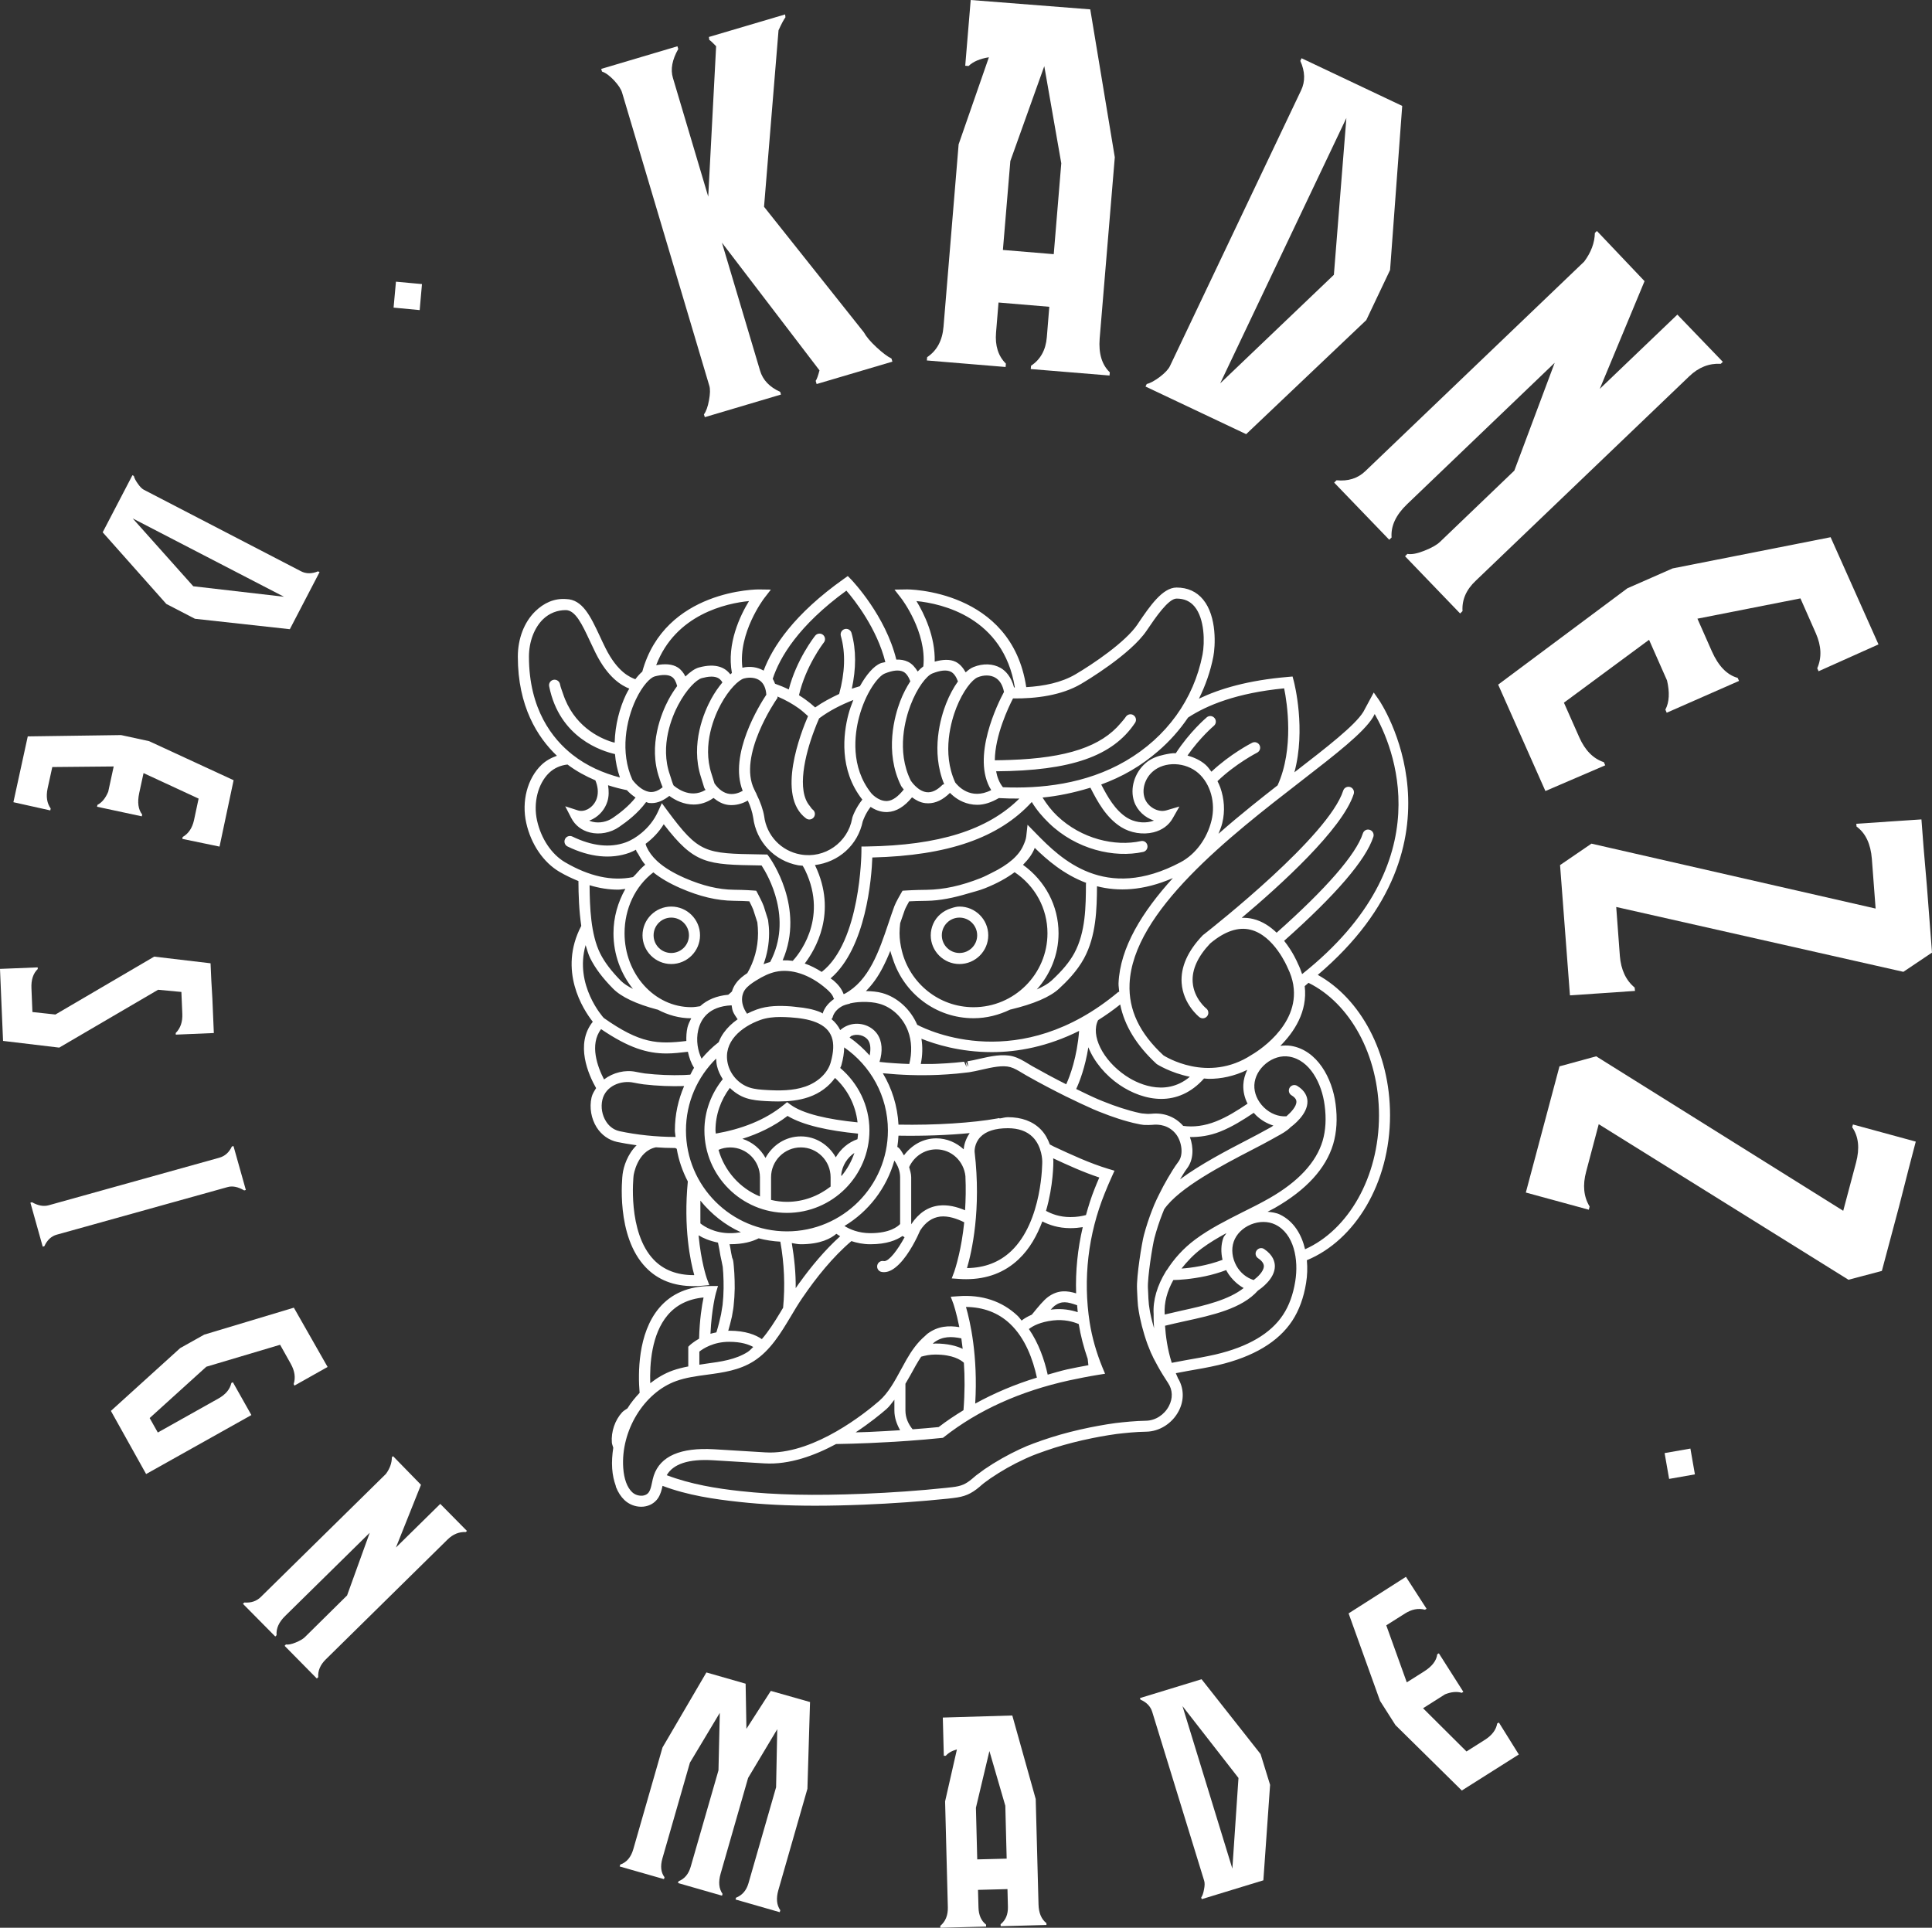
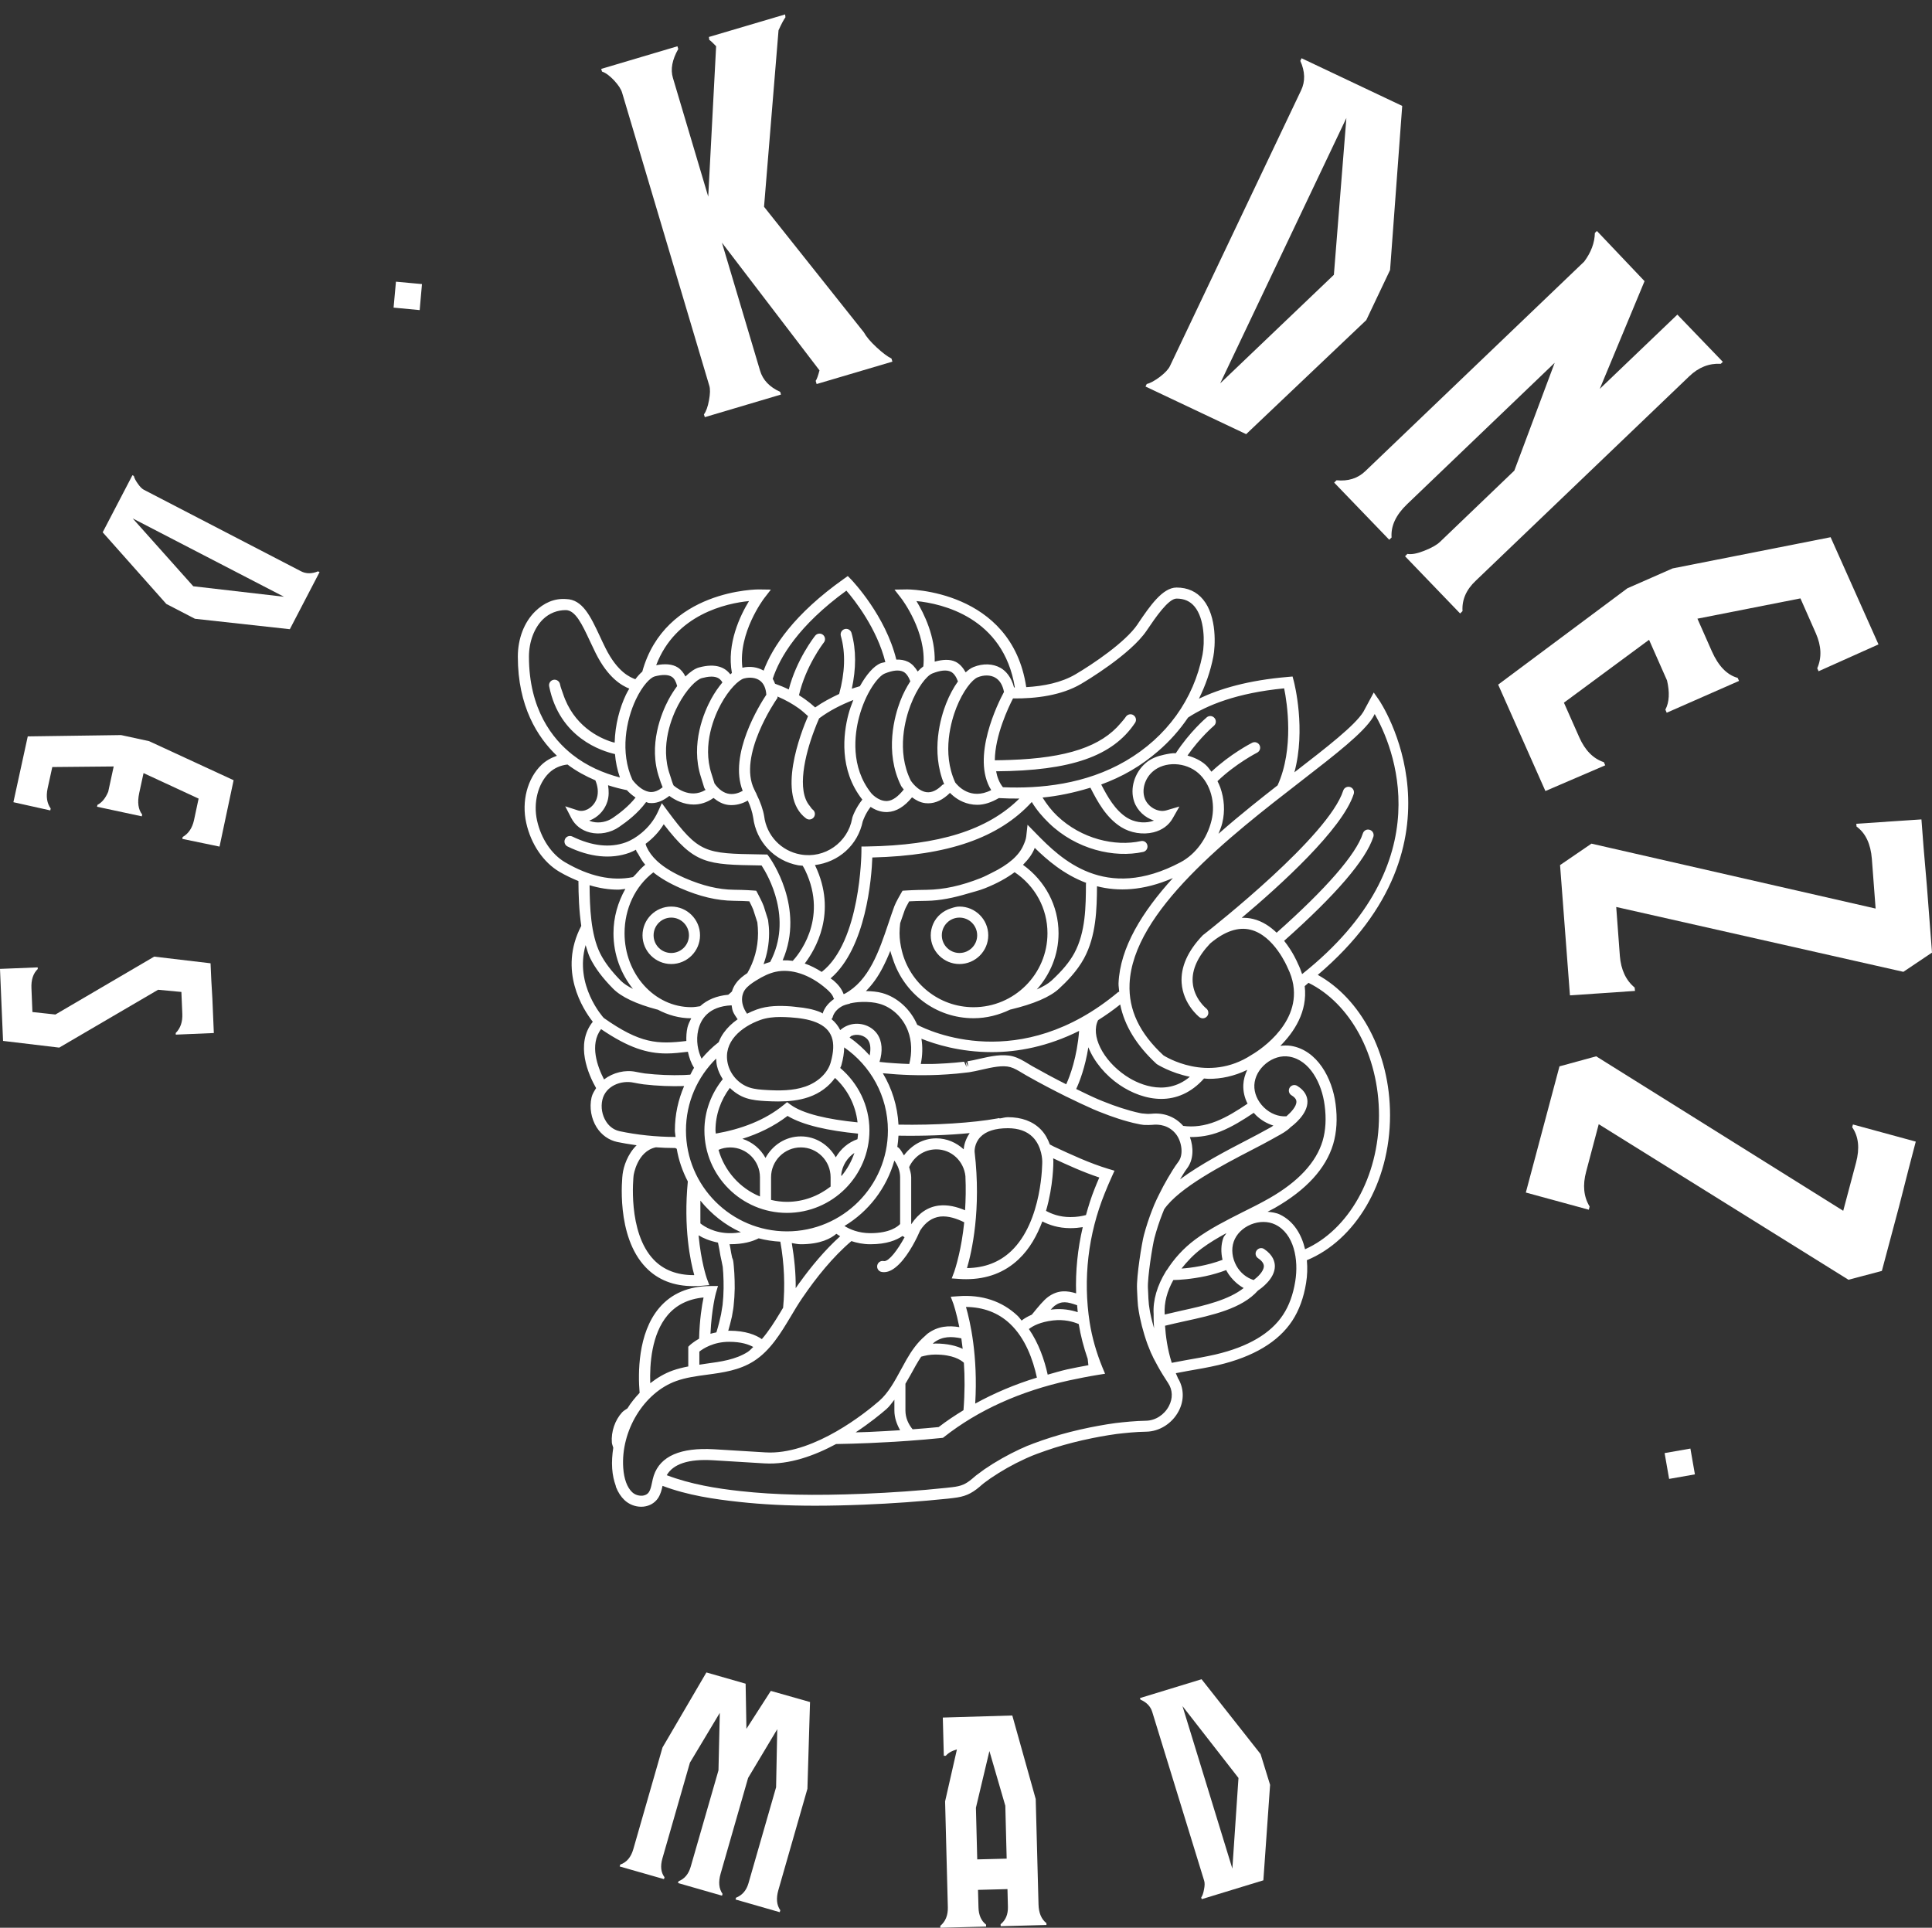
<svg xmlns="http://www.w3.org/2000/svg" version="1.1" id="Layer_1" x="0px" y="0px" width="60px" height="59.872px" viewBox="0 0 60 59.872" enable-background="new 0 0 60 59.872" xml:space="preserve">
  <rect x="0" y="0" width="60" height="59.872" fill="#333333" stroke="none" />
  <path fill="#FFFFFF" d="M31.964,45.066L31.964,45.066L31.964,45.066z" />
  <path fill="#FFFFFF" d="M19.07,2.496c0.135,0.146,0.22,0.275,0.252,0.389l2.705,9.092c0.033,0.101,0.029,0.255-0.009,0.457  c-0.036,0.201-0.09,0.346-0.157,0.437l0.028,0.085l2.365-0.702l-0.024-0.083c-0.331-0.15-0.54-0.368-0.626-0.66L22.42,7.536  l3.03,3.967c-0.043,0.166-0.083,0.275-0.118,0.326l0.029,0.099l2.353-0.696l-0.028-0.097c-0.12-0.057-0.275-0.173-0.466-0.35  c-0.191-0.177-0.319-0.33-0.392-0.464l-3.1-3.899l0.45-5.481c0.092-0.202,0.164-0.337,0.215-0.404l-0.01-0.089l-2.367,0.7  l0.011,0.089c0.051,0.037,0.122,0.101,0.213,0.199l-0.245,4.671l-1.097-3.688c-0.08-0.265-0.023-0.565,0.166-0.897l-0.026-0.085  L18.671,2.14l0.025,0.083C18.811,2.261,18.935,2.354,19.07,2.496" />
-   <path fill="#FFFFFF" d="M31.239,11.294c-0.238-0.236-0.34-0.556-0.306-0.965l0.077-0.933l1.577,0.132l-0.077,0.947  c-0.033,0.398-0.199,0.692-0.49,0.884l-0.009,0.103l2.446,0.201l0.009-0.099c-0.248-0.239-0.351-0.587-0.315-1.049l0.47-5.631  l-0.762-4.593L30.146,0l-0.17,2.042L30.08,2.05c0.14-0.135,0.348-0.226,0.631-0.271l-0.94,2.704l-0.469,5.662  c-0.035,0.431-0.206,0.747-0.508,0.947l-0.01,0.103l2.446,0.203L31.239,11.294z M31.377,5.002l1.054-2.947l0.528,3.016l-0.234,2.823  l-1.579-0.131L31.377,5.002z" />
  <path fill="#FFFFFF" d="M42.431,9.942l0.739-1.556l0.377-5.097l-3.125-1.48l-0.04,0.081c0.15,0.332,0.157,0.636,0.027,0.911  l-4.075,8.568c-0.046,0.097-0.15,0.211-0.313,0.336c-0.162,0.121-0.299,0.196-0.408,0.221l-0.038,0.079l3.126,1.479L42.431,9.942z   M41.813,3.665l-0.388,4.87l-3.531,3.372L41.813,3.665z" />
  <path fill="#FFFFFF" d="M41.507,14.916l-0.073,0.073l1.71,1.775l0.073-0.071c-0.027-0.354,0.132-0.698,0.481-1.033l4.584-4.392  l-1.253,3.348l-2.31,2.215c-0.101,0.095-0.261,0.186-0.483,0.273c-0.222,0.089-0.398,0.123-0.528,0.099l-0.073,0.073l1.71,1.777  l0.075-0.073c-0.022-0.346,0.111-0.664,0.414-0.947l6.629-6.348c0.289-0.277,0.615-0.406,0.978-0.386l0.063-0.061l-1.412-1.467  l-2.41,2.307l1.391-3.346l-1.479-1.558L49.53,7.235c-0.006,0.305-0.118,0.603-0.332,0.89l-6.797,6.508  C42.166,14.859,41.865,14.952,41.507,14.916" />
  <path fill="#FFFFFF" d="M50.54,18.271l-4.013,2.992l1.467,3.305l1.858-0.799l-0.043-0.097c-0.332-0.11-0.585-0.369-0.764-0.774  l-0.476-1.074l2.644-1.953l0.558,1.263c0.086,0.37,0.072,0.672-0.051,0.906l0.041,0.096l2.247-0.988l-0.044-0.095  c-0.329-0.09-0.598-0.365-0.803-0.83l-0.446-1.008l3.199-0.63l0.479,1.085c0.172,0.393,0.188,0.753,0.043,1.085l0.041,0.093  l1.861-0.834l-1.487-3.329l-4.907,0.969L50.54,18.271z" />
  <path fill="#FFFFFF" d="M57.657,25.671c0.283,0.207,0.438,0.541,0.475,1.002l0.117,1.545l-8.825-2.016l-0.975,0.666l0.307,4.046  l2.021-0.138l-0.012-0.105c-0.272-0.225-0.425-0.555-0.459-0.984l-0.113-1.518l8.918,2.014L60,29.586  c-0.037-0.462-0.09-1.15-0.159-2.07c-0.083-0.919-0.136-1.61-0.169-2.067l-2.023,0.135L57.657,25.671z" />
  <path fill="#FFFFFF" d="M57.521,35.009c0.199,0.287,0.239,0.653,0.12,1.101l-0.398,1.495l-7.672-4.798l-1.14,0.312l-1.045,3.919  l1.957,0.534l0.024-0.1c-0.186-0.306-0.22-0.666-0.107-1.085l0.39-1.472l7.756,4.832l1.037-0.275  c0.118-0.445,0.297-1.115,0.535-2.006c0.227-0.893,0.398-1.563,0.518-2.01l-1.951-0.532L57.521,35.009z" />
  <polygon fill="#FFFFFF" points="13.044,9.509 13.105,8.823 12.3,8.749 12.296,8.749 12.292,8.798 12.223,9.554 13.034,9.631 " />
  <path fill="#FFFFFF" d="M6.054,19.218l2.947,0.324l0.923-1.773l-0.047-0.024c-0.193,0.079-0.371,0.079-0.528-0.002l-4.882-2.532  c-0.056-0.029-0.119-0.091-0.186-0.188c-0.07-0.096-0.11-0.177-0.124-0.239l-0.044-0.025l-0.924,1.773l1.976,2.225L6.054,19.218z   M8.819,18.534l-2.817-0.326l-1.881-2.107L8.819,18.534z" />
  <path fill="#FFFFFF" d="M1.574,25.11c-0.117-0.164-0.148-0.37-0.096-0.621l0.146-0.666l1.907-0.018l-0.17,0.785  c-0.085,0.201-0.195,0.336-0.334,0.407l-0.013,0.059l1.39,0.298l0.011-0.058c-0.122-0.153-0.153-0.376-0.092-0.663l0.135-0.622  l1.71,0.792l-0.143,0.67c-0.054,0.243-0.171,0.419-0.352,0.522l-0.011,0.059l1.156,0.24l0.437-2.062L4.63,23.019L3.76,22.83  l-2.898,0.041l-0.446,2.044l1.146,0.255L1.574,25.11z" />
  <path fill="#FFFFFF" d="M4.91,30.74l0.723,0.068l0.029,0.677c0.011,0.251-0.056,0.448-0.205,0.599l0.002,0.05l1.182-0.05  l-0.046-1.081c-0.024-0.364-0.042-0.725-0.056-1.085l-1.75-0.207l-3.068,1.798l-0.714-0.077l-0.03-0.733  c-0.013-0.265,0.053-0.467,0.196-0.603L1.17,30.045L0,30.092l0.047,1.121c0.018,0.369,0.031,0.741,0.048,1.116l1.744,0.208  L4.91,30.74z" />
-   <path fill="#FFFFFF" d="M7.584,36.972l0.051-0.014l-0.384-1.364l-0.05,0.014c-0.085,0.181-0.214,0.299-0.392,0.349L1.51,37.434  c-0.156,0.042-0.326,0.013-0.516-0.095l-0.05,0.014l0.383,1.366l0.05-0.014c0.089-0.193,0.218-0.313,0.387-0.359l5.302-1.477  C7.221,36.824,7.393,36.861,7.584,36.972" />
-   <path fill="#FFFFFF" d="M7.232,42.929l-0.047,0.024c-0.044,0.199-0.18,0.358-0.403,0.483l-1.881,1.055l-0.253-0.449l1.76-1.594  l2.291-0.682l0.331,0.591c0.125,0.224,0.154,0.434,0.09,0.629l0.025,0.048l1.029-0.579l-1.048-1.841l-2.783,0.837L5.595,41.87  l-2.151,1.95l1.094,1.961l3.269-1.832L7.232,42.929z" />
-   <path fill="#FFFFFF" d="M12.296,48.063l0.778-1.948l-0.868-0.89L12.17,45.26c-0.001,0.177-0.062,0.35-0.185,0.517l-3.882,3.819  c-0.135,0.134-0.305,0.19-0.515,0.175l-0.044,0.04l1.005,1.016l0.041-0.042c-0.018-0.207,0.071-0.407,0.271-0.601l2.621-2.579  l-0.703,1.946l-1.317,1.301c-0.057,0.054-0.151,0.108-0.278,0.161c-0.128,0.053-0.23,0.073-0.305,0.061l-0.04,0.043l1,1.014  l0.044-0.041c-0.015-0.199,0.063-0.384,0.234-0.552l3.785-3.726c0.166-0.162,0.354-0.24,0.562-0.229l0.038-0.035l-0.829-0.84  L12.296,48.063z" />
  <path fill="#FFFFFF" d="M23.181,53.694l-0.025-1.402l-1.218-0.349l-1.363,2.33l-0.907,3.159c-0.071,0.248-0.205,0.408-0.406,0.479  l-0.017,0.058l1.375,0.393l0.018-0.057c-0.112-0.15-0.135-0.342-0.067-0.583l0.855-2.976l0.928-1.548l-0.041,1.785l-0.863,2.995  c-0.064,0.223-0.188,0.375-0.377,0.45l-0.016,0.056l1.366,0.392l0.016-0.056c-0.115-0.163-0.133-0.372-0.059-0.629l0.853-2.972  l0.905-1.513l-0.036,1.803l-0.858,2.983c-0.065,0.223-0.193,0.37-0.386,0.447l-0.015,0.056l1.372,0.394l0.018-0.06  c-0.114-0.161-0.134-0.369-0.06-0.627l0.902-3.146l0.081-2.694l-1.218-0.346L23.181,53.694z" />
  <path fill="#FFFFFF" d="M32.252,59.146l-0.087-3.271l-0.727-2.595l-2.158,0.064l0.031,1.187h0.062  c0.072-0.087,0.188-0.154,0.345-0.197l-0.367,1.614l0.085,3.287c0.006,0.251-0.072,0.442-0.234,0.578l0.002,0.059l1.421-0.036  l-0.003-0.063c-0.151-0.117-0.229-0.298-0.234-0.534l-0.015-0.543l0.915-0.024l0.014,0.552c0.005,0.231-0.067,0.411-0.227,0.539  l0.002,0.062l1.422-0.039l-0.002-0.057C32.34,59.605,32.259,59.413,32.252,59.146 M30.349,57.749l-0.041-1.603l0.419-1.762  l0.494,1.7l0.042,1.642L30.349,57.749z" />
  <path fill="#FFFFFF" d="M37.316,52.154l-1.914,0.585l0.016,0.048c0.191,0.083,0.313,0.211,0.365,0.379l1.614,5.248  c0.019,0.06,0.019,0.15-0.005,0.267c-0.02,0.116-0.05,0.201-0.088,0.253l0.018,0.05l1.913-0.585l0.209-2.965l-0.295-0.955  L37.316,52.154z M38.272,58.036l-1.549-5.048l1.739,2.232L38.272,58.036z" />
-   <path fill="#FFFFFF" d="M46.497,53.528c-0.034,0.199-0.163,0.366-0.377,0.504l-0.577,0.365l-1.349-1.342l0.68-0.431  c0.2-0.081,0.375-0.094,0.523-0.048l0.048-0.032l-0.76-1.195l-0.05,0.03c-0.023,0.197-0.159,0.374-0.406,0.531l-0.54,0.341  l-0.637-1.771l0.582-0.368c0.21-0.132,0.415-0.172,0.619-0.117l0.05-0.03l-0.64-0.992l-1.781,1.136l0.977,2.718l0.478,0.751  l2.061,2.032l1.77-1.119l-0.618-0.992L46.497,53.528z" />
  <polygon fill="#FFFFFF" points="51.697,45.13 51.697,45.131 51.696,45.131 51.836,45.931 51.836,45.932 52.637,45.791 52.497,44.99   " />
  <path fill="#FFFFFF" d="M20.846,29.941c0.492,0,0.894-0.4,0.894-0.892c0-0.492-0.402-0.893-0.894-0.893  c-0.491,0-0.892,0.401-0.892,0.893C19.954,29.541,20.355,29.941,20.846,29.941 M20.846,28.499c0.304,0,0.55,0.247,0.55,0.55  c0,0.303-0.246,0.549-0.55,0.549c-0.303,0-0.548-0.246-0.548-0.549C20.298,28.746,20.543,28.499,20.846,28.499" />
  <path fill="#FFFFFF" d="M40.925,30.278c4.876-4.138,1.931-8.498,1.898-8.542l-0.16-0.228l-0.321,0.597  c-0.256,0.421-1.13,1.098-2.143,1.881c0.36-1.335,0.002-2.753-0.02-2.835l-0.037-0.14l-0.144,0.013  c-1.233,0.103-2.121,0.367-2.764,0.676c0.203-0.41,0.357-0.845,0.447-1.306c0.061-0.313,0.12-1.242-0.317-1.773  c-0.204-0.248-0.482-0.373-0.825-0.373c-0.438,0-0.835,0.586-1.186,1.103l-0.029,0.045c-0.373,0.549-1.387,1.232-1.927,1.549  c-0.438,0.257-0.984,0.366-1.526,0.396c-0.454-3.03-3.684-3.046-3.748-3.034l-0.344,0.005l0.211,0.272  c0.01,0.012,0.796,1.043,0.685,2.113c-0.059,0.043-0.117,0.095-0.175,0.159c-0.081-0.133-0.176-0.242-0.301-0.302  c-0.108-0.053-0.229-0.073-0.363-0.068c-0.333-1.359-1.346-2.429-1.404-2.49l-0.103-0.105l-0.12,0.085  c-1.55,1.098-2.215,2.111-2.494,2.852c-0.189-0.108-0.417-0.146-0.659-0.09c-0.136-1.083,0.664-2.142,0.674-2.154l0.21-0.272  l-0.343-0.005c-0.065-0.007-2.946,0.001-3.65,2.552c-0.074,0.064-0.146,0.144-0.216,0.237c-0.002-0.001-0.003-0.002-0.004-0.002  c-0.149-0.057-0.544-0.209-0.921-0.963c-0.063-0.125-0.121-0.251-0.178-0.373c-0.287-0.612-0.534-1.141-1.045-1.152  c-0.374-0.029-0.696,0.123-0.961,0.382c-0.343,0.335-0.54,0.848-0.54,1.406c0,1.543,0.61,2.505,1.214,3.079  c-0.175,0.062-0.343,0.15-0.484,0.287c-0.435,0.422-0.619,1.129-0.468,1.801c0.146,0.656,0.532,1.223,1.031,1.516  c0.198,0.116,0.394,0.207,0.589,0.287c0.002,0.421,0.018,0.912,0.088,1.392c-0.725,1.389,0.056,2.595,0.358,2.978  c-0.556,0.691-0.135,1.646,0.103,2.061c-0.056,0.09-0.116,0.178-0.142,0.291c-0.071,0.312-0.011,0.658,0.16,0.929  c0.151,0.237,0.378,0.397,0.639,0.453c0.14,0.03,0.356,0.066,0.601,0.102c-0.278,0.27-0.405,0.655-0.435,0.897  c-0.01,0.078-0.221,1.925,0.724,2.9c0.371,0.385,0.867,0.578,1.475,0.578c0.088,0,0.177-0.004,0.269-0.012l0.225-0.02l-0.079-0.211  c-0.003-0.009-0.177-0.505-0.255-1.336c0.14,0.088,0.34,0.173,0.603,0.227c0.015,0.071,0.031,0.143,0.043,0.215  c0.02,0.124,0.04,0.247,0.07,0.365l0.035,0.176c0.006,0.069,0.012,0.138,0.016,0.209c0.01,0.152,0.01,0.305,0.01,0.456  c-0.002,0.17-0.012,0.337-0.031,0.513l-0.048,0.296c-0.04,0.182-0.083,0.358-0.137,0.533c-0.003,0.009-0.006,0.017-0.009,0.026  c-0.064,0.014-0.126,0.024-0.183,0.043c0.037-0.778,0.166-1.255,0.169-1.264l0.065-0.221l-0.23,0.002  c-0.682,0.003-1.22,0.233-1.6,0.685c-0.665,0.791-0.654,2.038-0.604,2.632c-0.001,0.001-0.002,0.003-0.003,0.004  c-0.138,0.146-0.267,0.304-0.374,0.477c-0.001,0.002-0.002,0.002-0.003,0.003c-0.055,0.04-0.113,0.068-0.163,0.121  c-0.223,0.243-0.345,0.603-0.319,0.939c0.005,0.059,0.031,0.105,0.044,0.161c-0.032,0.213-0.049,0.43-0.034,0.647  c0.014,0.203,0.054,0.377,0.11,0.532c0.004,0.012,0.004,0.029,0.008,0.04c0.064,0.163,0.151,0.299,0.262,0.405  c0.139,0.133,0.33,0.209,0.521,0.209c0.026,0,0.051-0.001,0.076-0.004c0.186-0.021,0.344-0.112,0.445-0.26  c0.082-0.122,0.115-0.259,0.142-0.385c0.784,0.297,1.618,0.416,2.383,0.499c0.724,0.079,1.482,0.118,2.356,0.118  c0.466,0,0.967-0.011,1.512-0.033c0.882-0.036,1.754-0.098,2.617-0.187l0.167-0.02c0.346-0.04,0.543-0.123,0.81-0.347  c0.034-0.031,0.069-0.062,0.139-0.118l0.201-0.146c0.33-0.225,0.69-0.43,1.072-0.605l0.053-0.024  c0.055-0.023,0.129-0.056,0.152-0.066l0.045-0.018l0.127-0.049c0.178-0.065,0.356-0.128,0.538-0.186  c0.366-0.115,0.76-0.216,1.17-0.299c0.172-0.035,0.341-0.066,0.516-0.094l0.176-0.026l0.065-0.01  c0.277-0.032,0.603-0.067,0.919-0.071c0.413-0.005,0.81-0.256,1.011-0.64c0.18-0.34,0.165-0.723-0.029-1.033l-0.004-0.016  c-0.021-0.041-0.036-0.086-0.056-0.128c0.122-0.021,0.244-0.048,0.366-0.069c0.318-0.055,0.638-0.109,0.951-0.183  c1.093-0.257,1.867-0.72,2.299-1.376c0.212-0.323,0.357-0.718,0.43-1.174c0.038-0.229,0.046-0.469,0.024-0.707  c1.493-0.616,2.583-2.39,2.583-4.503C43.17,32.688,42.244,31.009,40.925,30.278 M40.408,24.258c1.082-0.838,1.937-1.5,2.232-1.983  l0.053-0.099c0.551,0.966,2.15,4.576-2.255,8.078c-0.035-0.11-0.08-0.223-0.137-0.338c-0.009-0.025-0.152-0.359-0.421-0.696  c1.605-1.426,2.541-2.514,2.771-3.231c0.029-0.09-0.021-0.187-0.11-0.215c-0.091-0.032-0.187,0.019-0.216,0.11  c-0.209,0.649-1.138,1.716-2.678,3.084c-0.199-0.19-0.439-0.356-0.731-0.427c-0.116-0.029-0.234-0.038-0.354-0.035  c1.205-1.013,3.129-2.758,3.479-3.846c0.029-0.091-0.021-0.187-0.11-0.216c-0.091-0.029-0.187,0.021-0.216,0.11  c-0.456,1.414-3.998,4.207-4.326,4.466c-0.007,0.006-0.014,0.008-0.021,0.014c0,0.001,0,0.002-0.001,0.003  c-0.002,0.002-0.012,0.009-0.013,0.01c-0.471,0.491-0.691,0.99-0.657,1.483c0.046,0.654,0.53,1.043,0.551,1.06  c0.032,0.024,0.069,0.037,0.106,0.037c0.051,0,0.101-0.023,0.135-0.066c0.059-0.074,0.046-0.182-0.028-0.241  c-0.004-0.002-0.386-0.309-0.421-0.813c-0.029-0.392,0.161-0.803,0.543-1.205l0.011-0.009c0.442-0.37,0.863-0.512,1.24-0.418  c0.735,0.179,1.146,1.162,1.155,1.183c0.089,0.179,0.144,0.352,0.173,0.517c0,0.006,0.001,0.011,0.002,0.016  c0.212,1.297-1.216,2.126-1.293,2.17c-1.368,0.896-2.703,0.038-2.737,0.018c-0.744-0.686-1.089-1.413-1.054-2.224  C35.176,28.309,38.2,25.967,40.408,24.258 M37.967,39.128c-0.488,0.183-0.966,0.25-1.274,0.271c0.177-0.224,0.38-0.44,0.636-0.63  c0.237-0.176,0.495-0.328,0.758-0.471c-0.028,0.053-0.077,0.096-0.097,0.152C37.916,38.665,37.914,38.899,37.967,39.128   M37.438,39.635c0.206-0.044,0.42-0.105,0.645-0.189c0.007,0.012,0.009,0.025,0.016,0.037c0.076,0.136,0.176,0.251,0.285,0.35  c0.075,0.066,0.154,0.124,0.239,0.171c-0.459,0.364-1.192,0.542-1.922,0.7c-0.182,0.04-0.358,0.081-0.531,0.123v-0.018  c-0.021-0.348,0.076-0.709,0.269-1.054C36.611,39.754,36.988,39.73,37.438,39.635 M37.123,38.493  c-0.377,0.28-0.667,0.609-0.886,0.954c-0.018,0.014-0.022,0.028-0.033,0.046c-0.262,0.429-0.403,0.882-0.377,1.32  c0,0.018-0.004,0.189,0.014,0.443c-0.04-0.143-0.081-0.285-0.11-0.434c-0.013-0.054-0.021-0.107-0.03-0.162l-0.021-0.139  c-0.013-0.125-0.019-0.25-0.023-0.375l-0.007-0.139c-0.017-0.332,0.142-1.331,0.203-1.56c0.069-0.259,0.152-0.512,0.247-0.753  l0.021-0.051c0.015-0.034,0.026-0.063,0.032-0.083c0.463-0.673,1.82-1.376,2.719-1.843c0.253-0.131,0.473-0.245,0.636-0.338  l0.128-0.072c0.163-0.088,0.33-0.179,0.447-0.301c0.055-0.04,0.537-0.397,0.521-0.807c-0.005-0.131-0.064-0.32-0.318-0.474  c-0.079-0.05-0.186-0.024-0.235,0.057c-0.049,0.081-0.023,0.188,0.058,0.236c0.149,0.09,0.151,0.169,0.152,0.194  c0.008,0.146-0.165,0.333-0.31,0.458c-0.247,0.017-0.501-0.083-0.7-0.277c-0.199-0.195-0.307-0.448-0.296-0.695  c0.012-0.246,0.141-0.487,0.357-0.665c0.216-0.176,0.479-0.257,0.725-0.216c0.641,0.104,1.015,0.834,1.101,1.512  c0.055,0.408,0.033,0.78-0.063,1.106c-0.2,0.667-0.755,1.265-1.649,1.777c-0.275,0.157-0.56,0.3-0.844,0.44  C38.088,37.902,37.578,38.156,37.123,38.493 M30.071,33.132l-0.078-0.162l0.025,0.17l-0.076-0.165l-0.267,0.028  c-0.186,0.017-0.371,0.028-0.559,0.036c-0.173,0.01-0.346,0.005-0.52,0.005c0.055-0.264,0.061-0.53,0.02-0.783  c0.418,0.169,1.195,0.416,2.188,0.416c0.796,0,1.728-0.169,2.709-0.659c-0.065,0.821-0.285,1.406-0.401,1.658  c-0.341-0.171-0.692-0.359-1.061-0.567l-0.121-0.073c-0.144-0.087-0.292-0.177-0.464-0.225c-0.332-0.09-0.713-0.002-1.052,0.075  c-0.129,0.029-0.254,0.059-0.37,0.076L30.071,33.132z M27.241,32.11c-0.204-0.287-0.607-0.394-0.936-0.251  c-0.077,0.032-0.148,0.078-0.211,0.134c-0.064-0.131-0.154-0.245-0.272-0.342c0.011-0.017,0.029-0.027,0.034-0.048  c0.034-0.149,0.156-0.287,0.328-0.369c0.046-0.022,0.104-0.036,0.158-0.051c0.017-0.004,0.033-0.004,0.049-0.012  c0.003-0.002,0.005-0.006,0.008-0.008c0.104-0.023,0.22-0.04,0.361-0.044c0.224-0.006,0.395,0.012,0.545,0.054  c0.395,0.107,0.738,0.432,0.893,0.844c0.119,0.313,0.129,0.677,0.041,1.028c-0.311-0.01-0.62-0.03-0.925-0.064  C27.418,32.651,27.4,32.336,27.241,32.11 M27.008,32.78c-0.188-0.207-0.392-0.398-0.624-0.556c0.021-0.014,0.034-0.041,0.057-0.051  c0.177-0.077,0.414-0.019,0.52,0.134C27.04,32.422,27.045,32.596,27.008,32.78 M25.956,35.944c-0.218-0.382-0.614-0.65-1.085-0.65  c-0.479,0-0.882,0.275-1.098,0.669c-0.155-0.282-0.406-0.493-0.718-0.594c0.491-0.154,0.971-0.379,1.403-0.711  c0.474,0.289,1.28,0.462,2.189,0.55c-0.002,0.059-0.01,0.114-0.017,0.173C26.342,35.481,26.11,35.682,25.956,35.944 M26.534,35.807  c-0.089,0.266-0.226,0.508-0.402,0.719c-0.001-0.014-0.007-0.025-0.008-0.038C26.156,36.201,26.309,35.959,26.534,35.807   M25.795,36.562v0.29c-0.376,0.293-0.843,0.475-1.355,0.475c-0.171,0-0.335-0.022-0.494-0.06v-0.705c0-0.51,0.415-0.926,0.925-0.926  C25.381,35.636,25.795,36.052,25.795,36.562 M23.601,36.562v0.598c-0.626-0.256-1.1-0.792-1.287-1.448  c0.111-0.049,0.233-0.075,0.362-0.075C23.186,35.636,23.601,36.052,23.601,36.562 M24.551,34.309l-0.107-0.079l-0.103,0.085  c-0.59,0.484-1.333,0.756-2.111,0.892c-0.002-0.032-0.01-0.064-0.01-0.098c0-0.497,0.169-0.951,0.446-1.321  c0.146,0.141,0.317,0.255,0.511,0.318c0.198,0.064,0.403,0.08,0.597,0.091c0.129,0.007,0.26,0.012,0.393,0.012  c0.319,0,0.644-0.029,0.953-0.137c0.347-0.12,0.626-0.334,0.812-0.594c0.384,0.352,0.638,0.835,0.7,1.38  C25.722,34.769,24.939,34.595,24.551,34.309 M19.396,28.985c0-0.765,0.332-1.462,0.894-1.891c0.223,0.18,0.503,0.343,0.845,0.492  c0.592,0.258,1.132,0.386,1.651,0.391c0.209,0.002,0.384,0.01,0.485,0.016c0.049,0.095,0.104,0.21,0.122,0.26l0.127,0.394  c0.013,0.109,0.021,0.223,0.021,0.338c0,0.457-0.124,0.88-0.332,1.238c-0.125,0.083-0.257,0.18-0.355,0.32  c-0.053,0.071-0.095,0.157-0.124,0.252c-0.038,0.033-0.073,0.07-0.113,0.1c-0.36,0.032-0.655,0.156-0.876,0.357  c-0.089,0.013-0.179,0.029-0.272,0.029C20.325,31.282,19.396,30.252,19.396,28.985 M19.657,30.714  c-0.156-0.08-0.287-0.164-0.374-0.251c-0.301-0.306-0.506-0.577-0.645-0.853c-0.292-0.592-0.323-1.434-0.328-2.117  c0.302,0.092,0.597,0.138,0.886,0.138c0.076,0,0.149-0.017,0.225-0.023c-0.23,0.408-0.369,0.876-0.369,1.377  C19.052,29.649,19.285,30.25,19.657,30.714 M25.315,26.88c-0.002-0.003-0.006-0.009-0.007-0.013c0.728-0.089,1.335-0.612,1.488-1.37  l0.003,0.001c0.001-0.003,0.07-0.22,0.238-0.437c0.126,0.082,0.291,0.16,0.491,0.16c0.011,0,0.024,0,0.037-0.001  c0.273-0.012,0.527-0.172,0.759-0.457c0.115,0.085,0.246,0.161,0.41,0.181c0.03,0.004,0.061,0.005,0.091,0.005  c0.234,0,0.46-0.109,0.677-0.324c0.119,0.121,0.316,0.28,0.605,0.344c0.081,0.018,0.161,0.027,0.243,0.027  c0.221,0,0.444-0.078,0.67-0.209c0.206,0.011,0.415,0.017,0.637,0.015c-0.983,0.976-2.498,1.454-4.736,1.488l-0.168,0.002  l-0.001,0.169c0,0.028-0.024,2.788-1.233,3.725c-0.174-0.11-0.349-0.2-0.527-0.261C25.311,29.508,26.017,28.347,25.315,26.88   M23.458,24.59c-0.012-0.021-0.018-0.045-0.031-0.065c-0.525-1.042,0.674-2.784,0.686-2.801l0.033-0.046l-0.001-0.046  c0.26,0.11,0.484,0.24,0.663,0.369c0.097,0.07,0.192,0.155,0.286,0.241c-0.215,0.495-0.999,2.48-0.061,3.176  c0.032,0.023,0.068,0.034,0.103,0.034c0.053,0,0.104-0.024,0.138-0.07c0.056-0.076,0.04-0.183-0.036-0.239  c-0.038-0.029-0.059-0.074-0.089-0.11c-0.416-0.486-0.146-1.589,0.126-2.316c0.058-0.156,0.114-0.296,0.164-0.406  c0.323-0.241,0.683-0.422,1.062-0.571c-0.057,0.146-0.113,0.294-0.154,0.452c-0.154,0.589-0.301,1.71,0.433,2.642  c-0.214,0.27-0.318,0.557-0.316,0.59c-0.135,0.739-0.849,1.253-1.608,1.113c-0.597-0.108-1.049-0.585-1.125-1.192  c-0.028-0.18-0.117-0.442-0.237-0.678l0.003-0.003L23.458,24.59z M30.783,24.539c-0.643,0.33-1.045-0.139-1.118-0.237  c-0.426-0.932-0.117-1.932,0.035-2.32c0.209-0.53,0.491-0.877,0.662-0.946c0.194-0.079,0.397-0.075,0.544,0.009  c0.14,0.08,0.232,0.23,0.274,0.445C31.001,21.821,30.148,23.525,30.783,24.539 M35.43,26.123c-0.796,0.175-1.844-0.064-2.597-0.782  c-0.172-0.163-0.322-0.357-0.456-0.571c0.475-0.045,0.964-0.148,1.45-0.295c0.013-0.004,0.024-0.007,0.037-0.01  c0.215,0.422,0.485,0.929,0.954,1.223c0.29,0.182,0.674,0.245,1.007,0.162c0.265-0.067,0.47-0.216,0.593-0.432l0.21-0.369  l-0.408,0.12c-0.258,0.075-0.579-0.108-0.673-0.384c-0.093-0.275,0.013-0.614,0.255-0.824c0.369-0.322,1.015-0.299,1.415,0.052  c0.377,0.333,0.542,0.924,0.407,1.471c-0.138,0.564-0.495,1.047-0.957,1.294c-2.357,1.252-3.729-0.114-4.477-0.877  c-0.008-0.009-0.017-0.018-0.025-0.026l-0.254-0.259l-0.04,0.361c-0.011,0.097-0.05,0.188-0.09,0.279  c-0.14,0.321-0.467,0.602-0.979,0.852c-0.11,0.054-0.212,0.11-0.342,0.162c-0.606,0.241-1.157,0.36-1.681,0.366  c-0.377,0.003-0.66,0.022-0.66,0.022l-0.09,0.006l-0.046,0.079c-0.017,0.028-0.163,0.281-0.207,0.4  c-0.063,0.171-0.122,0.346-0.181,0.523c-0.296,0.88-0.604,1.789-1.361,2.198c-0.012,0.003-0.023,0.007-0.035,0.011  c-0.063-0.179-0.189-0.316-0.314-0.424c-0.029-0.025-0.061-0.041-0.09-0.064c1.104-0.947,1.274-3.126,1.296-3.755  c2.347-0.059,3.933-0.609,4.952-1.724c0.152,0.253,0.337,0.464,0.534,0.656c0.843,0.816,2.023,1.093,2.926,0.895  c0.093-0.021,0.15-0.113,0.13-0.205C35.614,26.161,35.526,26.101,35.43,26.123 M32.874,28.985c0-0.857-0.417-1.629-1.104-2.125  c0.163-0.165,0.295-0.337,0.365-0.527c0.379,0.372,0.906,0.829,1.599,1.088c-0.001,0.007-0.008,0.012-0.009,0.02  c-0.003,0.707-0.008,1.509-0.361,2.162c-0.152,0.278-0.372,0.542-0.71,0.855c-0.104,0.095-0.261,0.186-0.454,0.272  C32.614,30.265,32.874,29.656,32.874,28.985 M30.234,31.282c-1.076,0-1.974-0.745-2.224-1.744c-0.044-0.178-0.074-0.362-0.074-0.553  c0-0.106,0.009-0.211,0.02-0.313c0.047-0.139,0.094-0.278,0.143-0.412c0.019-0.052,0.082-0.17,0.136-0.266  c0.109-0.006,0.308-0.014,0.547-0.016c0.409-0.005,0.838-0.095,1.282-0.228c0.174-0.052,0.342-0.09,0.523-0.162  c0.378-0.15,0.679-0.318,0.923-0.499c0.636,0.427,1.02,1.124,1.02,1.896C32.53,30.252,31.5,31.282,30.234,31.282 M25.661,30.709  c0.095,0.081,0.194,0.18,0.226,0.29c0.001,0.001,0.002,0.003,0.003,0.005c0.002,0.008,0.012,0.012,0.015,0.02  c-0.171,0.119-0.302,0.273-0.357,0.454c-0.022-0.011-0.035-0.028-0.059-0.037c-0.241-0.102-0.495-0.141-0.735-0.164  c-0.063-0.006-0.131-0.018-0.191-0.021c-0.345-0.024-0.714-0.028-1.066,0.099c-0.1,0.036-0.2,0.08-0.297,0.129  c-0.263-0.382-0.126-0.66-0.068-0.74c0.084-0.119,0.219-0.209,0.337-0.284c0.237-0.149,0.427-0.234,0.613-0.276  C24.566,30.073,25.149,30.264,25.661,30.709 M23.613,31.678c0.198-0.071,0.411-0.092,0.624-0.092c0.102,0,0.204,0.005,0.303,0.011  c0.258,0.018,0.557,0.051,0.817,0.16c0.489,0.207,0.626,0.59,0.44,1.243c-0.092,0.324-0.393,0.611-0.788,0.747  c-0.384,0.133-0.81,0.13-1.216,0.106c-0.171-0.01-0.351-0.023-0.512-0.075c-0.334-0.107-0.6-0.399-0.679-0.743  C22.446,32.358,23.022,31.89,23.613,31.678 M23.918,29.878c-0.068,0.019-0.136,0.04-0.205,0.069  c0.108-0.299,0.172-0.622,0.172-0.962c0-0.129-0.01-0.258-0.032-0.412l-0.134-0.427c-0.04-0.118-0.175-0.37-0.189-0.399  l-0.045-0.083l-0.094-0.007c0,0-0.256-0.02-0.601-0.023c-0.473-0.005-0.969-0.124-1.518-0.362c-0.357-0.156-0.636-0.324-0.842-0.509  c-0.009-0.009-0.018-0.018-0.028-0.026c-0.147-0.137-0.253-0.283-0.323-0.439c-0.012-0.028-0.02-0.06-0.03-0.09  c0.22-0.163,0.416-0.367,0.564-0.609c0.959,1.248,1.33,1.254,2.998,1.28l0.041,0.001C23.856,27.192,24.627,28.532,23.918,29.878   M21.684,31.991c0.077-0.332,0.318-0.734,1.028-0.767l0.009-0.001c0.012,0.063,0.016,0.126,0.042,0.192  c0.031,0.079,0.09,0.16,0.145,0.242c-0.168,0.117-0.314,0.255-0.429,0.415c-0.066,0.091-0.119,0.19-0.159,0.295  c-0.196,0.152-0.373,0.324-0.532,0.514C21.672,32.642,21.609,32.313,21.684,31.991 M27.397,30.841  c-0.148-0.041-0.316-0.057-0.505-0.06c0.207-0.208,0.376-0.45,0.515-0.718c0.089-0.171,0.17-0.349,0.243-0.533  c0.019,0.088,0.052,0.169,0.079,0.253c0.341,1.064,1.329,1.841,2.505,1.841c0.41,0,0.793-0.102,1.14-0.269  c0.005-0.001,0.009-0.001,0.013-0.002c0.719-0.172,1.223-0.389,1.499-0.644c0.229-0.211,0.558-0.537,0.779-0.943  c0.381-0.702,0.399-1.545,0.403-2.241c0.651,0.167,1.433,0.147,2.357-0.254c-0.949,1.046-1.641,2.155-1.688,3.268  c-0.003,0.09,0.017,0.175,0.021,0.264c-0.011,0.006-0.024,0.002-0.035,0.011c-3.048,2.546-5.873,1.206-6.238,1.014  C28.28,31.351,27.873,30.973,27.397,30.841 M34.789,31.197c0.131,0.657,0.507,1.274,1.134,1.851c0.008,0.005,0.42,0.271,1.029,0.395  c-0.796,0.668-1.709,0.161-1.99-0.031c-0.718-0.486-1.098-1.256-0.859-1.728C34.33,31.54,34.559,31.381,34.789,31.197 M33.8,32.526  c0.175,0.445,0.537,0.876,0.969,1.169c0.376,0.255,0.833,0.435,1.298,0.435c0.459,0,0.925-0.184,1.325-0.634  c0.053,0.003,0.104,0.011,0.159,0.011c0.368,0,0.773-0.079,1.184-0.279c-0.07,0.146-0.115,0.3-0.122,0.459  c-0.01,0.202,0.036,0.405,0.131,0.591c-0.318,0.214-0.635,0.414-0.979,0.55c-0.359,0.143-0.707,0.184-1.02,0.14  c-0.247-0.282-0.6-0.419-0.992-0.376l-0.096,0.004c-0.018,0-0.035-0.002-0.055-0.003l-0.115-0.01l-0.001,0.001  c-0.019-0.002-0.036-0.005-0.054-0.008c-0.109-0.022-0.219-0.049-0.326-0.079c-0.186-0.051-0.37-0.112-0.551-0.177  c-0.105-0.039-0.211-0.08-0.312-0.12l-0.143-0.059c-0.221-0.095-0.45-0.208-0.678-0.319C33.528,33.597,33.7,33.147,33.8,32.526   M36.868,36.284c0.204-0.27,0.201-0.654,0.086-0.969c0.302,0.003,0.615-0.041,0.938-0.169c0.374-0.149,0.709-0.36,1.044-0.584  c0.023,0.027,0.049,0.053,0.074,0.079c0.157,0.152,0.343,0.257,0.536,0.317c-0.027,0.016-0.046,0.034-0.074,0.05l-0.136,0.074  c-0.16,0.092-0.375,0.203-0.622,0.332c-0.615,0.319-1.433,0.746-2.067,1.214C36.717,36.513,36.786,36.395,36.868,36.284   M39.88,21.379c0.093,0.448,0.313,1.872-0.203,3.012c-0.265,0.207-0.536,0.421-0.81,0.642c-0.344,0.277-0.689,0.566-1.026,0.863  c0.043-0.109,0.09-0.217,0.117-0.332c0.093-0.377,0.061-0.759-0.059-1.1c-0.024-0.071-0.057-0.137-0.089-0.203  c0.562-0.542,1.222-0.88,1.231-0.885c0.085-0.043,0.118-0.146,0.076-0.231c-0.044-0.086-0.15-0.118-0.231-0.076  c-0.044,0.022-0.685,0.354-1.264,0.899c-0.059-0.073-0.109-0.152-0.18-0.214c-0.163-0.144-0.359-0.23-0.563-0.289  c0.389-0.56,0.813-0.917,0.818-0.922c0.073-0.06,0.083-0.169,0.021-0.242c-0.062-0.074-0.169-0.083-0.24-0.023  c-0.031,0.026-0.531,0.453-0.962,1.115c-0.123-0.005-0.241,0.02-0.359,0.045c-0.213,0.045-0.417,0.12-0.58,0.263  c-0.345,0.299-0.492,0.788-0.356,1.192c0.097,0.286,0.341,0.504,0.616,0.592c-0.035,0.014-0.066,0.023-0.097,0.031  c-0.24,0.06-0.525,0.015-0.741-0.12c-0.371-0.233-0.608-0.659-0.8-1.031c0.316-0.117,0.629-0.258,0.931-0.435  c0.305-0.177,0.582-0.381,0.838-0.602c0.359-0.309,0.668-0.658,0.928-1.042C37.481,21.902,38.413,21.521,39.88,21.379   M33.572,21.242c0.155-0.091,1.535-0.914,2.036-1.653l0.03-0.044c0.242-0.357,0.646-0.954,0.901-0.954  c0.239,0,0.423,0.082,0.561,0.25c0.314,0.38,0.317,1.115,0.246,1.488c-0.271,1.392-1.118,2.566-2.388,3.306  c-1.246,0.726-2.656,0.864-3.811,0.815c-0.115-0.142-0.177-0.313-0.212-0.495c2.324-0.016,3.623-0.467,4.315-1.505  c0.053-0.078,0.031-0.185-0.048-0.237c-0.075-0.053-0.184-0.031-0.237,0.047c-0.046,0.07-0.104,0.131-0.157,0.195  c-0.609,0.731-1.675,1.087-3.439,1.147c-0.155,0.005-0.309,0.01-0.474,0.011c0.006-0.771,0.425-1.65,0.565-1.921  C32.181,21.7,32.968,21.597,33.572,21.242 M28.461,18.668c0.789,0.077,2.703,0.505,3.056,2.682c-0.009,0-0.018,0.001-0.025,0.001  c-0.088-0.338-0.266-0.519-0.415-0.605c-0.242-0.138-0.548-0.148-0.844-0.029c-0.08,0.032-0.161,0.09-0.243,0.165  c-0.082-0.145-0.181-0.264-0.313-0.328c-0.178-0.087-0.4-0.072-0.649-0.005C29.049,19.771,28.697,19.054,28.461,18.668   M28.951,20.918c0.25-0.1,0.444-0.12,0.577-0.056c0.095,0.047,0.167,0.155,0.222,0.301c-0.135,0.19-0.263,0.422-0.369,0.692  c-0.164,0.417-0.482,1.475-0.059,2.5c-0.019,0.008-0.042,0.008-0.057,0.024c-0.168,0.168-0.329,0.243-0.488,0.225  c-0.286-0.035-0.491-0.359-0.492-0.359c-0.459-0.927-0.159-1.947-0.009-2.341C28.486,21.352,28.775,20.99,28.951,20.918   M28.051,20.862c0.094,0.046,0.165,0.154,0.22,0.297c-0.116,0.181-0.226,0.387-0.316,0.623c-0.166,0.437-0.496,1.567,0.03,2.628  c0.003,0.006,0.035,0.052,0.082,0.111c-0.17,0.212-0.342,0.348-0.517,0.357c-0.007,0-0.015,0-0.022,0  c-0.267,0-0.469-0.241-0.47-0.242c-0.653-0.817-0.519-1.827-0.38-2.357c0.199-0.758,0.591-1.277,0.798-1.36  C27.727,20.817,27.917,20.798,28.051,20.862 M26.285,18.344c0.26,0.299,0.951,1.18,1.21,2.219c-0.051,0.016-0.093,0.015-0.148,0.037  c-0.218,0.088-0.446,0.36-0.642,0.712c-0.084,0.027-0.17,0.048-0.251,0.078c0.133-0.619,0.141-1.202-0.01-1.734  c-0.026-0.091-0.121-0.144-0.212-0.118c-0.091,0.026-0.144,0.12-0.119,0.212c0.155,0.542,0.125,1.15-0.052,1.803  c-0.258,0.122-0.512,0.253-0.745,0.419c-0.1-0.091-0.203-0.174-0.307-0.249c-0.06-0.043-0.127-0.087-0.196-0.13  c0.209-0.911,0.762-1.625,0.771-1.636c0.06-0.074,0.047-0.181-0.026-0.241c-0.076-0.059-0.182-0.046-0.241,0.027  c-0.038,0.047-0.582,0.746-0.821,1.671c-0.13-0.065-0.274-0.124-0.426-0.178c-0.022-0.057-0.045-0.109-0.072-0.154  C24.216,20.415,24.793,19.432,26.285,18.344 M23.104,21.072c0.188-0.049,0.375-0.024,0.498,0.068  c0.117,0.088,0.183,0.235,0.197,0.436c-0.201,0.302-1.18,1.862-0.734,2.986c-0.095,0.054-0.245,0.116-0.412,0.095  c-0.169-0.022-0.326-0.13-0.463-0.323l-0.094-0.302c-0.298-0.916,0.104-1.816,0.291-2.16C22.641,21.405,22.94,21.117,23.104,21.072   M21.769,24.136l0.1,0.325l0.023,0.046c0.007,0.01,0.015,0.014,0.023,0.024c-0.505,0.306-0.962-0.109-0.997-0.138  c-0.018-0.032-0.07-0.179-0.112-0.325c-0.322-0.913,0.071-1.824,0.256-2.173c0.257-0.487,0.564-0.788,0.735-0.834  c0.411-0.111,0.561-0.005,0.638,0.134c-0.121,0.147-0.241,0.315-0.349,0.514C21.878,22.092,21.431,23.097,21.769,24.136   M23.261,18.668c-0.271,0.442-0.698,1.322-0.531,2.233c-0.016,0.012-0.033,0.028-0.05,0.043c-0.155-0.207-0.441-0.357-0.972-0.214  c-0.13,0.035-0.276,0.139-0.421,0.28c-0.06-0.116-0.135-0.213-0.235-0.278c-0.171-0.111-0.4-0.123-0.674-0.072  C20.98,19.077,22.563,18.736,23.261,18.668 M19.747,21.726c0.209-0.441,0.45-0.681,0.585-0.718c0.241-0.063,0.422-0.059,0.533,0.013  c0.079,0.051,0.13,0.154,0.165,0.286c-0.095,0.13-0.188,0.271-0.272,0.43c-0.205,0.388-0.643,1.406-0.279,2.437  c0.017,0.061,0.056,0.172,0.1,0.278c-0.127,0.098-0.253,0.156-0.386,0.146c-0.313-0.032-0.552-0.38-0.554-0.38  C19.253,23.363,19.442,22.371,19.747,21.726 M18.884,24.388c0.194,0.064,0.389,0.113,0.585,0.153  c0.066,0.074,0.156,0.153,0.269,0.23c-0.218,0.273-0.491,0.484-0.704,0.63c-0.183,0.127-0.426,0.173-0.632,0.122  c-0.033-0.008-0.068-0.02-0.105-0.036c0.038-0.013,0.075-0.029,0.111-0.048c0.217-0.113,0.383-0.313,0.456-0.549  C18.913,24.731,18.911,24.559,18.884,24.388 M16.427,20.395c0-0.46,0.163-0.894,0.436-1.161c0.198-0.192,0.451-0.287,0.713-0.285  c0.298,0.007,0.504,0.447,0.742,0.956c0.058,0.124,0.118,0.252,0.182,0.381c0.388,0.776,0.814,1.009,1.043,1.101  c-0.035,0.063-0.073,0.122-0.105,0.192c-0.191,0.402-0.335,0.928-0.349,1.486c-0.025-0.007-0.042-0.009-0.073-0.018  c-0.414-0.125-1.209-0.508-1.534-1.511c-0.031-0.095-0.07-0.181-0.091-0.288c-0.018-0.093-0.111-0.153-0.201-0.135  c-0.094,0.019-0.154,0.109-0.135,0.202c0.319,1.601,1.637,2.014,2.044,2.105c0.02,0.243,0.07,0.487,0.153,0.727  c-0.515-0.136-1.025-0.354-1.472-0.707C17.162,22.955,16.427,22.031,16.427,20.395 M17.55,26.781  c-0.419-0.246-0.744-0.73-0.871-1.295c-0.123-0.55,0.026-1.144,0.372-1.48c0.163-0.157,0.368-0.239,0.574-0.261  c0.272,0.206,0.564,0.362,0.864,0.491c0.077,0.178,0.102,0.376,0.047,0.552c-0.045,0.147-0.152,0.276-0.286,0.346  c-0.101,0.052-0.209,0.064-0.3,0.036l-0.396-0.128l0.191,0.37c0.116,0.222,0.32,0.38,0.575,0.443  c0.304,0.076,0.646,0.01,0.909-0.173c0.251-0.172,0.579-0.422,0.832-0.765c0.002-0.002,0.003-0.005,0.005-0.007  c0.031,0.007,0.057,0.025,0.089,0.029c0.029,0.003,0.057,0.004,0.085,0.004c0.19,0,0.372-0.088,0.547-0.224  c0.188,0.14,0.454,0.268,0.754,0.268c0.199,0,0.41-0.057,0.618-0.204c0.138,0.112,0.285,0.194,0.45,0.215  c0.037,0.005,0.074,0.007,0.11,0.007c0.209,0,0.384-0.073,0.505-0.141c0.08,0.17,0.142,0.366,0.167,0.528  c0.095,0.752,0.659,1.348,1.404,1.483c0.045,0.008,0.088,0.007,0.132,0.012c0.024,0.04,0.053,0.09,0.079,0.143  c0.745,1.554-0.275,2.694-0.386,2.812c-0.106-0.015-0.21-0.02-0.314-0.016c0.707-1.637-0.375-3.152-0.425-3.219l-0.051-0.067  l-0.214-0.004c-1.726-0.027-1.906-0.03-2.889-1.357l-0.173-0.234l-0.121,0.265c-0.12,0.264-0.3,0.486-0.513,0.662  c-0.149,0.123-0.312,0.227-0.491,0.292c-0.487,0.175-1.044,0.113-1.652-0.182c-0.087-0.041-0.19-0.008-0.23,0.079  c-0.041,0.085-0.006,0.188,0.079,0.229c0.686,0.334,1.347,0.402,1.919,0.196c0.071-0.025,0.137-0.061,0.205-0.095  c0.006,0.015,0.009,0.031,0.015,0.045c0.014,0.032,0.042,0.059,0.058,0.091c0.061,0.113,0.124,0.226,0.215,0.329  c-0.115,0.092-0.212,0.203-0.309,0.314c-0.023,0.024-0.05,0.045-0.071,0.071C19.001,27.374,18.298,27.218,17.55,26.781   M18.187,29.353c0.043,0.141,0.082,0.284,0.144,0.41c0.156,0.31,0.38,0.61,0.708,0.942c0.255,0.258,0.717,0.477,1.372,0.65  c0.005,0.001,0.009,0.001,0.013,0.001c0.317,0.168,0.668,0.27,1.043,0.27c-0.045,0.093-0.093,0.182-0.118,0.289  c-0.031,0.135-0.038,0.276-0.034,0.416c-0.895,0.107-1.433,0.083-2.567-0.717l-0.001-0.001v-0.001  C18.73,31.594,17.83,30.599,18.187,29.353 M18.667,31.963c0.858,0.583,1.434,0.756,2.034,0.756c0.209,0,0.431-0.026,0.662-0.053  c0.04,0.186,0.101,0.357,0.191,0.499c-0.045,0.066-0.075,0.143-0.115,0.212c-0.068,0.005-0.136,0.01-0.204,0.012  c-0.389,0.013-0.797-0.003-1.201-0.049h-0.001l-0.14-0.023c-0.049-0.009-0.097-0.018-0.143-0.027  c-0.335-0.071-0.708,0.02-0.991,0.235C18.558,33.139,18.3,32.444,18.667,31.963 M19.243,35.133c-0.218-0.047-0.35-0.19-0.421-0.303  c-0.124-0.194-0.167-0.443-0.116-0.668c0.1-0.438,0.584-0.62,0.973-0.537c0.051,0.011,0.102,0.02,0.156,0.029l0.153,0.024  c0.427,0.05,0.851,0.065,1.258,0.053c-0.183,0.423-0.287,0.887-0.287,1.377c0,0.069,0.017,0.135,0.021,0.204  C20.37,35.311,19.773,35.245,19.243,35.133 M21.54,39.603c-0.514,0-0.927-0.158-1.232-0.473c-0.831-0.858-0.633-2.604-0.631-2.622  c0.001-0.008,0.107-0.751,0.691-0.875c0.19,0.015,0.39,0.021,0.602,0.022c0.018,0.006,0.03,0.019,0.047,0.025  c0.06,0.36,0.18,0.699,0.344,1.014c-0.139,1.437,0.079,2.478,0.2,2.908C21.554,39.603,21.547,39.603,21.54,39.603 M21.303,35.108  c0-0.873,0.36-1.663,0.938-2.231c0.004,0.076,0.008,0.153,0.027,0.235c0.033,0.146,0.099,0.279,0.178,0.405  c-0.351,0.438-0.57,0.987-0.57,1.591c0,1.412,1.151,2.562,2.564,2.562c1.412,0,2.561-1.149,2.561-2.562  c0-0.779-0.357-1.47-0.907-1.939c0.009-0.025,0.026-0.05,0.033-0.075c0.058-0.204,0.088-0.394,0.09-0.564  c0.819,0.566,1.358,1.51,1.358,2.579c0,1.729-1.406,3.135-3.135,3.135C22.71,38.243,21.303,36.838,21.303,35.108 M30.267,35.771  c0-0.01-0.013-0.254,0.177-0.455c0.173-0.183,0.462-0.276,0.856-0.276c0.331,0,0.591,0.093,0.772,0.275  c0.295,0.296,0.296,0.743,0.296,0.751c0.001,0.018,0.012,1.866-0.968,2.793c-0.362,0.342-0.822,0.52-1.369,0.525  C30.18,38.88,30.478,37.569,30.267,35.771 M29.928,35.696c-0.226-0.208-0.521-0.341-0.851-0.341c-0.418,0-0.772,0.216-1.004,0.529  c-0.052-0.08-0.091-0.167-0.162-0.235c-0.013-0.013-0.03-0.017-0.044-0.028c0.017-0.114,0.03-0.23,0.036-0.349  c0.779,0.014,1.553-0.016,2.212-0.08C29.981,35.386,29.936,35.579,29.928,35.696 M28.235,36.248  c0.145-0.322,0.466-0.551,0.842-0.551c0.476,0,0.855,0.368,0.905,0.831c0.018,0.388,0.009,0.737-0.011,1.061  c-0.25-0.106-0.532-0.18-0.815-0.146c-0.341,0.042-0.626,0.232-0.858,0.581v-1.463C28.298,36.451,28.261,36.352,28.235,36.248   M27.954,36.562v1.454c-0.07,0.076-0.318,0.284-0.924,0.284c-0.369,0-0.643-0.122-0.805-0.223c0.749-0.45,1.307-1.173,1.55-2.032  C27.881,36.197,27.954,36.37,27.954,36.562 M26.092,38.396c-0.475,0.428-0.902,0.943-1.258,1.438  c-0.001,0.003-0.004,0.003-0.006,0.005l-0.117,0.169c0.006-0.471-0.044-0.938-0.121-1.401c0.092,0.014,0.176,0.037,0.281,0.037  c0.612,0,0.939-0.183,1.103-0.325C26.009,38.344,26.045,38.367,26.092,38.396 M22.805,39.538c-0.004-0.072-0.01-0.146-0.017-0.222  l-0.01-0.099c-0.003-0.037-0.012-0.101-0.04-0.153c-0.024-0.101-0.041-0.206-0.058-0.311c-0.006-0.038-0.016-0.075-0.023-0.113  c0.007,0,0.012,0.003,0.019,0.003c0.414,0,0.693-0.085,0.885-0.183c0.217,0.057,0.441,0.091,0.673,0.104  c0.122,0.677,0.151,1.366,0.086,2.053c-0.016,0.027-0.033,0.054-0.049,0.079c-0.012,0.021-0.024,0.038-0.035,0.06  c-0.183,0.304-0.365,0.59-0.576,0.834c-0.184-0.127-0.496-0.261-1.016-0.261c-0.01,0-0.017,0.004-0.028,0.004  c0.041-0.145,0.08-0.289,0.114-0.441l0.043-0.25c0.005-0.032,0.009-0.075,0.01-0.084c0.02-0.179,0.031-0.358,0.034-0.541  C22.817,39.857,22.815,39.695,22.805,39.538 M21.751,37.996v-0.707c0.34,0.417,0.764,0.759,1.259,0.982  c-0.098,0.016-0.204,0.029-0.334,0.029C22.188,38.301,21.868,38.091,21.751,37.996 M22.644,41.674c0.379,0,0.606,0.082,0.749,0.16  c-0.054,0.048-0.099,0.105-0.159,0.145c-0.003,0.002-0.006,0.005-0.009,0.007c-0.384,0.244-0.833,0.304-1.309,0.369  c-0.065,0.008-0.131,0.021-0.197,0.03v-0.407C21.836,41.885,22.157,41.674,22.644,41.674 M20.732,40.849  c0.27-0.321,0.645-0.507,1.118-0.552c-0.053,0.25-0.124,0.691-0.139,1.279c-0.172,0.099-0.277,0.193-0.285,0.201l-0.051,0.05v0.612  c-0.164,0.032-0.328,0.071-0.488,0.128c-0.128,0.046-0.252,0.105-0.369,0.173c-0.107,0.061-0.207,0.131-0.305,0.206  c-0.006,0.005-0.013,0.008-0.019,0.013C20.174,42.363,20.235,41.439,20.732,40.849 M20.304,45.827  c-0.024,0.072-0.04,0.147-0.056,0.223c-0.023,0.111-0.046,0.218-0.096,0.292c-0.055,0.081-0.138,0.104-0.198,0.111  c-0.127,0.008-0.24-0.03-0.325-0.112c-0.155-0.148-0.25-0.408-0.274-0.752c-0.079-1.154,0.644-2.34,1.648-2.698  c0.302-0.108,0.622-0.151,0.96-0.196c0.491-0.066,0.999-0.136,1.446-0.42c0.515-0.328,0.84-0.872,1.154-1.396  c0.111-0.187,0.222-0.373,0.341-0.548l0.03-0.044l0.004-0.005c0.403-0.591,0.923-1.244,1.503-1.736  c0.168,0.055,0.358,0.098,0.589,0.098c0.514,0,0.813-0.13,0.999-0.257c0.019,0.014,0.041,0.026,0.063,0.04  c-0.219,0.401-0.479,0.741-0.631,0.741c-0.006,0-0.012-0.001-0.016-0.002c-0.095-0.02-0.184,0.043-0.202,0.138  c-0.017,0.093,0.044,0.183,0.137,0.2c0.025,0.005,0.051,0.007,0.075,0.007c0.167,0,0.327-0.107,0.474-0.255  c0.314-0.316,0.562-0.84,0.647-1.039c0.168-0.26,0.371-0.4,0.622-0.433c0.251-0.027,0.516,0.063,0.747,0.178  c-0.043,0.419-0.106,0.755-0.165,1.009c-0.074,0.324-0.141,0.513-0.142,0.518l-0.081,0.216l0.229,0.016  c0.075,0.006,0.147,0.008,0.218,0.008c0.65,0,1.198-0.208,1.632-0.62c0.349-0.329,0.575-0.75,0.735-1.174  c0.206,0.106,0.496,0.209,0.867,0.209c0.146,0,0.271-0.013,0.388-0.031c-0.158,0.674-0.229,1.364-0.206,2.056  c-0.275-0.084-0.561-0.117-0.875,0.114c-0.14,0.105-0.302,0.304-0.474,0.515c-0.009,0.012-0.021,0.022-0.029,0.034  c-0.131,0.057-0.236,0.119-0.315,0.182c-0.042-0.047-0.075-0.101-0.122-0.145c-0.482-0.457-1.109-0.668-1.85-0.611l-0.229,0.016  l0.081,0.215c0.002,0.006,0.095,0.274,0.186,0.729c-0.325-0.052-0.66-0.038-0.982,0.2c-0.001,0.001-0.002,0-0.002,0  c-0.031,0.024-0.057,0.055-0.086,0.079c-0.233,0.199-0.413,0.454-0.57,0.728c-0.059,0.102-0.116,0.206-0.171,0.31  c-0.194,0.357-0.394,0.728-0.677,0.974c-0.443,0.385-1.965,1.604-3.394,1.604c-0.048,0-0.097-0.002-0.145-0.005l-1.596-0.097  C21.138,44.953,20.507,45.222,20.304,45.827 M32.707,35.975c0.445,0.207,0.93,0.43,1.433,0.596c-0.053,0.121-0.103,0.242-0.15,0.361  c-0.106,0.263-0.188,0.534-0.264,0.805c-0.131,0.035-0.282,0.063-0.487,0.063c-0.338,0-0.589-0.102-0.754-0.193  c0.229-0.783,0.229-1.494,0.228-1.54C32.712,36.061,32.711,36.021,32.707,35.975 M29.999,40.591  c0.547,0.006,1.007,0.182,1.369,0.524c0.472,0.446,0.711,1.104,0.834,1.671c-0.691,0.212-1.328,0.483-1.916,0.807  C30.375,42.108,30.128,41.034,29.999,40.591 M31.953,41.277c0.13-0.1,0.353-0.219,0.752-0.267c0.346-0.039,0.621,0.038,0.797,0.113  v0.001c0.057,0.358,0.154,0.721,0.277,1.08l0.022,0.197c-0.222,0.04-0.443,0.083-0.665,0.131c-0.206,0.046-0.399,0.108-0.599,0.162  C32.436,42.236,32.259,41.72,31.953,41.277 M32.629,40.677c0.042-0.045,0.087-0.096,0.12-0.12c0.223-0.164,0.397-0.126,0.702-0.019  c0.006,0.072,0.012,0.145,0.019,0.216c-0.21-0.068-0.473-0.121-0.806-0.083C32.651,40.672,32.642,40.675,32.629,40.677   M29.045,42.07c0.546,0,0.793,0.166,0.889,0.254c0.03,0.432,0.031,0.925-0.012,1.474c-0.268,0.164-0.528,0.336-0.771,0.524  c-0.257,0.026-0.531,0.048-0.809,0.069c-0.133-0.161-0.223-0.359-0.223-0.583v-0.832c0.054-0.095,0.112-0.188,0.163-0.282  c0.107-0.196,0.211-0.387,0.326-0.558C28.735,42.1,28.876,42.07,29.045,42.07 M28.97,41.737c0.015-0.012,0.025-0.033,0.041-0.045  c0.263-0.194,0.54-0.188,0.844-0.125c0.015,0.102,0.029,0.213,0.042,0.326c-0.191-0.091-0.462-0.166-0.852-0.166  C29.017,41.728,28.997,41.736,28.97,41.737 M27.954,44.42c-0.307,0.02-0.621,0.037-0.961,0.053c-0.146,0.007-0.277,0.008-0.42,0.013  c0.438-0.289,0.779-0.569,0.956-0.722c0.096-0.084,0.167-0.192,0.247-0.291v0.336C27.776,44.034,27.851,44.235,27.954,44.42   M36.301,43.67c-0.143,0.273-0.422,0.451-0.709,0.455c-0.335,0.006-0.671,0.04-0.957,0.074l-0.256,0.038  c-0.175,0.028-0.351,0.062-0.527,0.096c-0.422,0.086-0.828,0.189-1.206,0.309c-0.188,0.059-0.372,0.123-0.554,0.191l-0.113,0.045  c-0.004,0.001-0.02,0.006-0.041,0.015l-0.049,0.019c-0.021,0.012-0.089,0.04-0.139,0.063l-0.06,0.025  c-0.399,0.186-0.776,0.399-1.123,0.637l-0.256,0.189c-0.04,0.033-0.079,0.066-0.114,0.097c-0.21,0.177-0.345,0.233-0.625,0.266  l-0.188,0.021c-0.83,0.088-1.695,0.148-2.569,0.184c-1.547,0.062-2.724,0.037-3.818-0.083c-0.74-0.08-1.541-0.21-2.291-0.494  c0.201-0.348,0.673-0.511,1.442-0.464l1.595,0.097c0.771,0.046,1.557-0.243,2.222-0.601c0.338-0.006,0.68-0.015,1.044-0.031  c0.831-0.037,1.56-0.088,2.226-0.157l0.049-0.005l0.039-0.03c1.053-0.828,2.361-1.42,3.889-1.755  c0.293-0.063,0.591-0.122,0.893-0.171l0.214-0.034l-0.083-0.199c-0.189-0.462-0.322-0.931-0.395-1.393  c-0.21-1.352-0.049-2.739,0.467-4.012c0.069-0.174,0.144-0.349,0.223-0.523l0.081-0.179l-0.188-0.056  c-0.582-0.175-1.14-0.436-1.705-0.698c-0.04-0.02-0.075-0.042-0.116-0.062c-0.058-0.156-0.138-0.32-0.283-0.468  c-0.248-0.251-0.591-0.378-1.019-0.378c-0.097,0-0.166,0.029-0.254,0.039l-0.018-0.011l-0.063,0.012  c-0.74,0.134-1.91,0.213-3.063,0.191c-0.031-0.582-0.203-1.123-0.486-1.596c0.567,0.056,1.142,0.075,1.716,0.051  c0.192-0.009,0.384-0.021,0.576-0.039l0.195-0.021l0.194-0.022c0.123-0.019,0.258-0.049,0.395-0.081  c0.315-0.071,0.64-0.146,0.885-0.078c0.125,0.035,0.253,0.113,0.377,0.188l0.131,0.077c0.425,0.241,0.825,0.449,1.214,0.643  c0.002,0.001,0.002,0.004,0.004,0.005c0.007,0.004,0.014,0.003,0.02,0.006c0.283,0.139,0.562,0.272,0.829,0.389l0.165,0.069  c0.107,0.043,0.214,0.084,0.323,0.124c0.19,0.069,0.383,0.133,0.577,0.186c0.114,0.032,0.231,0.061,0.391,0.092  c0.076,0.014,0.142,0.021,0.191,0.017c0.021,0.001,0.038,0.002,0.06,0.002l0.119-0.005c0.219-0.026,0.525,0.01,0.745,0.291  c0.171,0.222,0.243,0.628,0.072,0.854c-0.126,0.167-0.234,0.35-0.328,0.509c-0.097,0.166-0.188,0.336-0.271,0.506  c-0.052,0.102-0.1,0.204-0.156,0.333c-0.008,0.027-0.021,0.057-0.033,0.085l-0.025,0.061c-0.099,0.252-0.187,0.519-0.259,0.79  c-0.06,0.222-0.233,1.271-0.213,1.665l0.006,0.136c0.006,0.132,0.012,0.263,0.024,0.389l0.024,0.168  c0.01,0.059,0.02,0.119,0.032,0.176c0.039,0.189,0.087,0.378,0.144,0.563c0.03,0.097,0.061,0.191,0.096,0.288l0.104,0.258  c0.017,0.038,0.035,0.077,0.055,0.115l0.025,0.055c0.042,0.083,0.087,0.166,0.131,0.245c0.101,0.184,0.211,0.36,0.327,0.536  C36.419,43.169,36.428,43.429,36.301,43.67 M40.225,39.797c-0.065,0.406-0.192,0.757-0.38,1.04c-0.38,0.579-1.085,0.993-2.089,1.229  c-0.308,0.071-0.62,0.125-0.932,0.179c-0.143,0.025-0.289,0.056-0.434,0.082c-0.137-0.425-0.19-0.856-0.209-1.152  c0.19-0.047,0.391-0.092,0.594-0.137c0.881-0.192,1.793-0.392,2.292-0.956c0.11-0.073,0.518-0.368,0.525-0.748  c0.001-0.143-0.053-0.353-0.331-0.54c-0.078-0.055-0.183-0.032-0.237,0.046c-0.055,0.077-0.033,0.185,0.045,0.237  c0.121,0.081,0.182,0.166,0.181,0.25c-0.003,0.161-0.194,0.336-0.317,0.429c-0.215-0.068-0.41-0.219-0.534-0.44  c-0.135-0.244-0.166-0.517-0.085-0.751c0.081-0.233,0.275-0.428,0.533-0.535c0.256-0.105,0.533-0.105,0.756,0.002  C40.187,38.314,40.336,39.121,40.225,39.797 M40.53,38.799c-0.108-0.46-0.351-0.869-0.777-1.076  c-0.12-0.059-0.254-0.074-0.388-0.089c0.076-0.041,0.155-0.077,0.229-0.12c0.975-0.558,1.582-1.223,1.809-1.979  c0.109-0.372,0.136-0.792,0.075-1.247c-0.103-0.804-0.57-1.674-1.387-1.806c-0.109-0.017-0.22-0.013-0.33,0.001  c0.421-0.423,0.853-1.057,0.758-1.856c0.044-0.034,0.075-0.069,0.118-0.102c1.276,0.628,2.189,2.229,2.189,4.115  C42.826,36.577,41.86,38.208,40.53,38.799" />
  <path fill="#FFFFFF" d="M29.797,28.156c-0.092,0-0.176,0.026-0.259,0.053c-0.248,0.077-0.453,0.248-0.557,0.484  c-0.047,0.11-0.076,0.229-0.076,0.356c0,0.492,0.401,0.892,0.892,0.892c0.492,0,0.894-0.4,0.894-0.892  C30.691,28.556,30.289,28.156,29.797,28.156 M29.797,29.598c-0.303,0-0.548-0.247-0.548-0.549c0-0.304,0.245-0.55,0.548-0.55  c0.304,0,0.55,0.246,0.55,0.55C30.348,29.351,30.102,29.598,29.797,29.598" />
</svg>